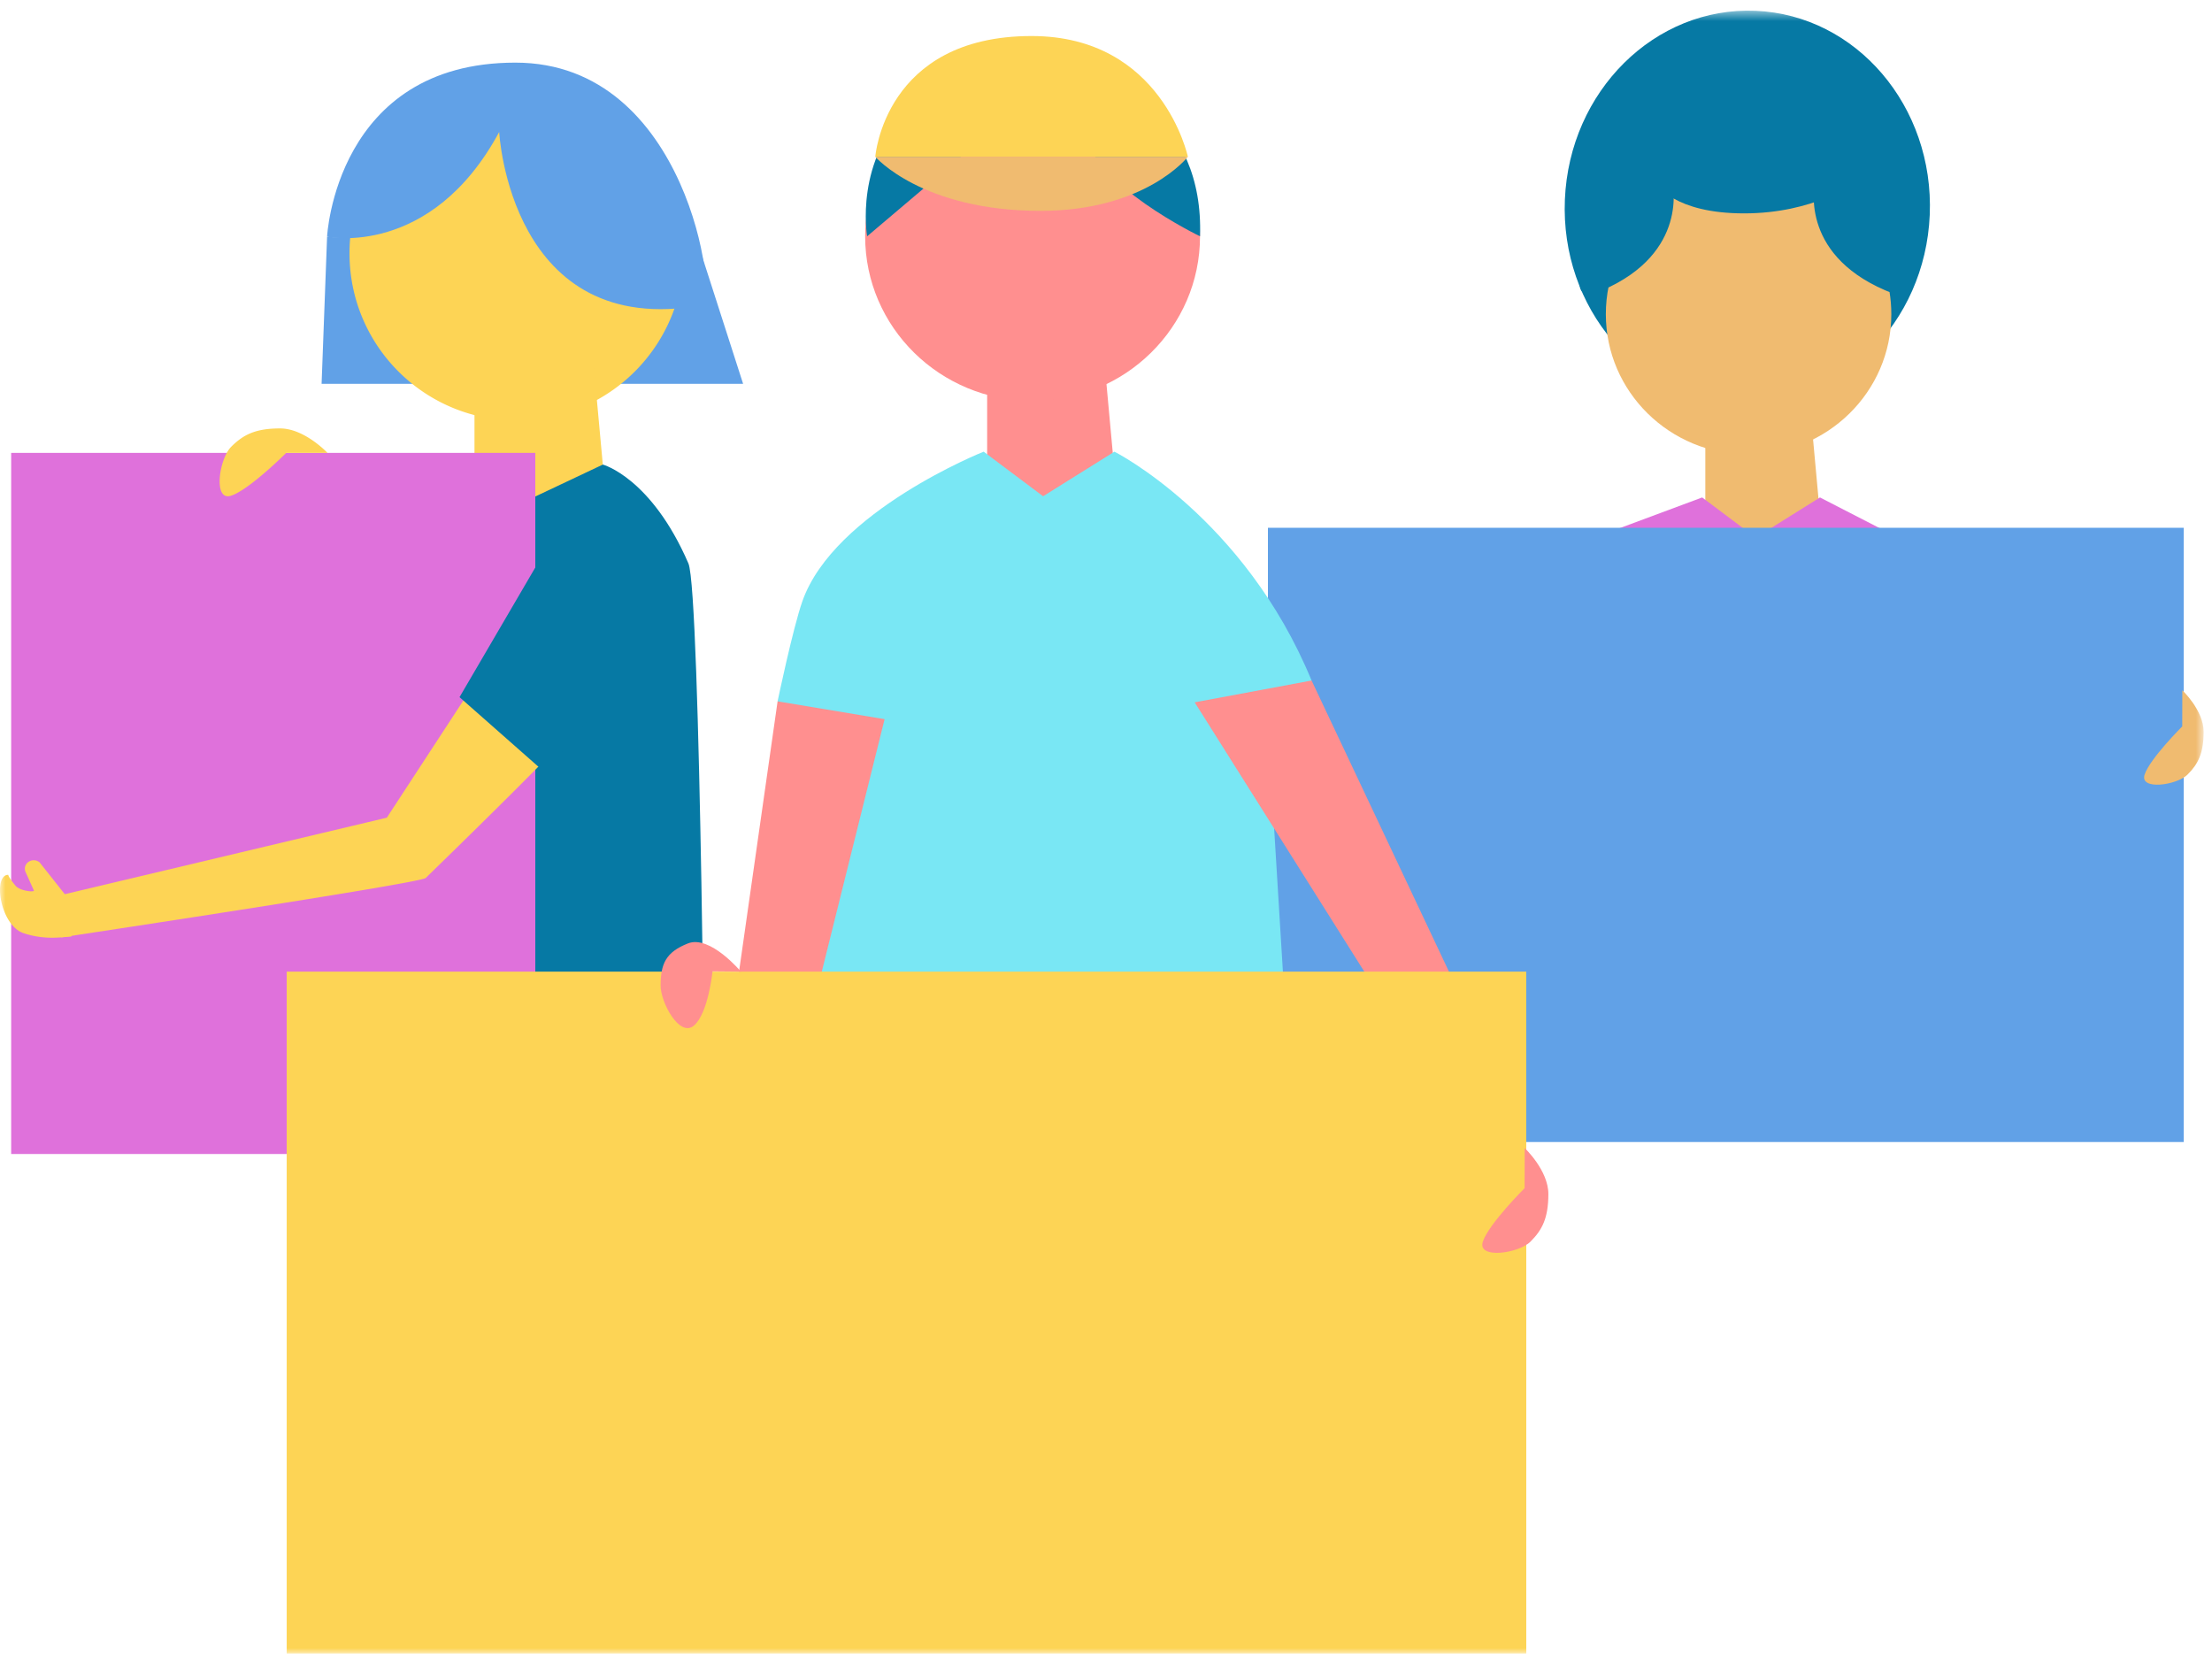
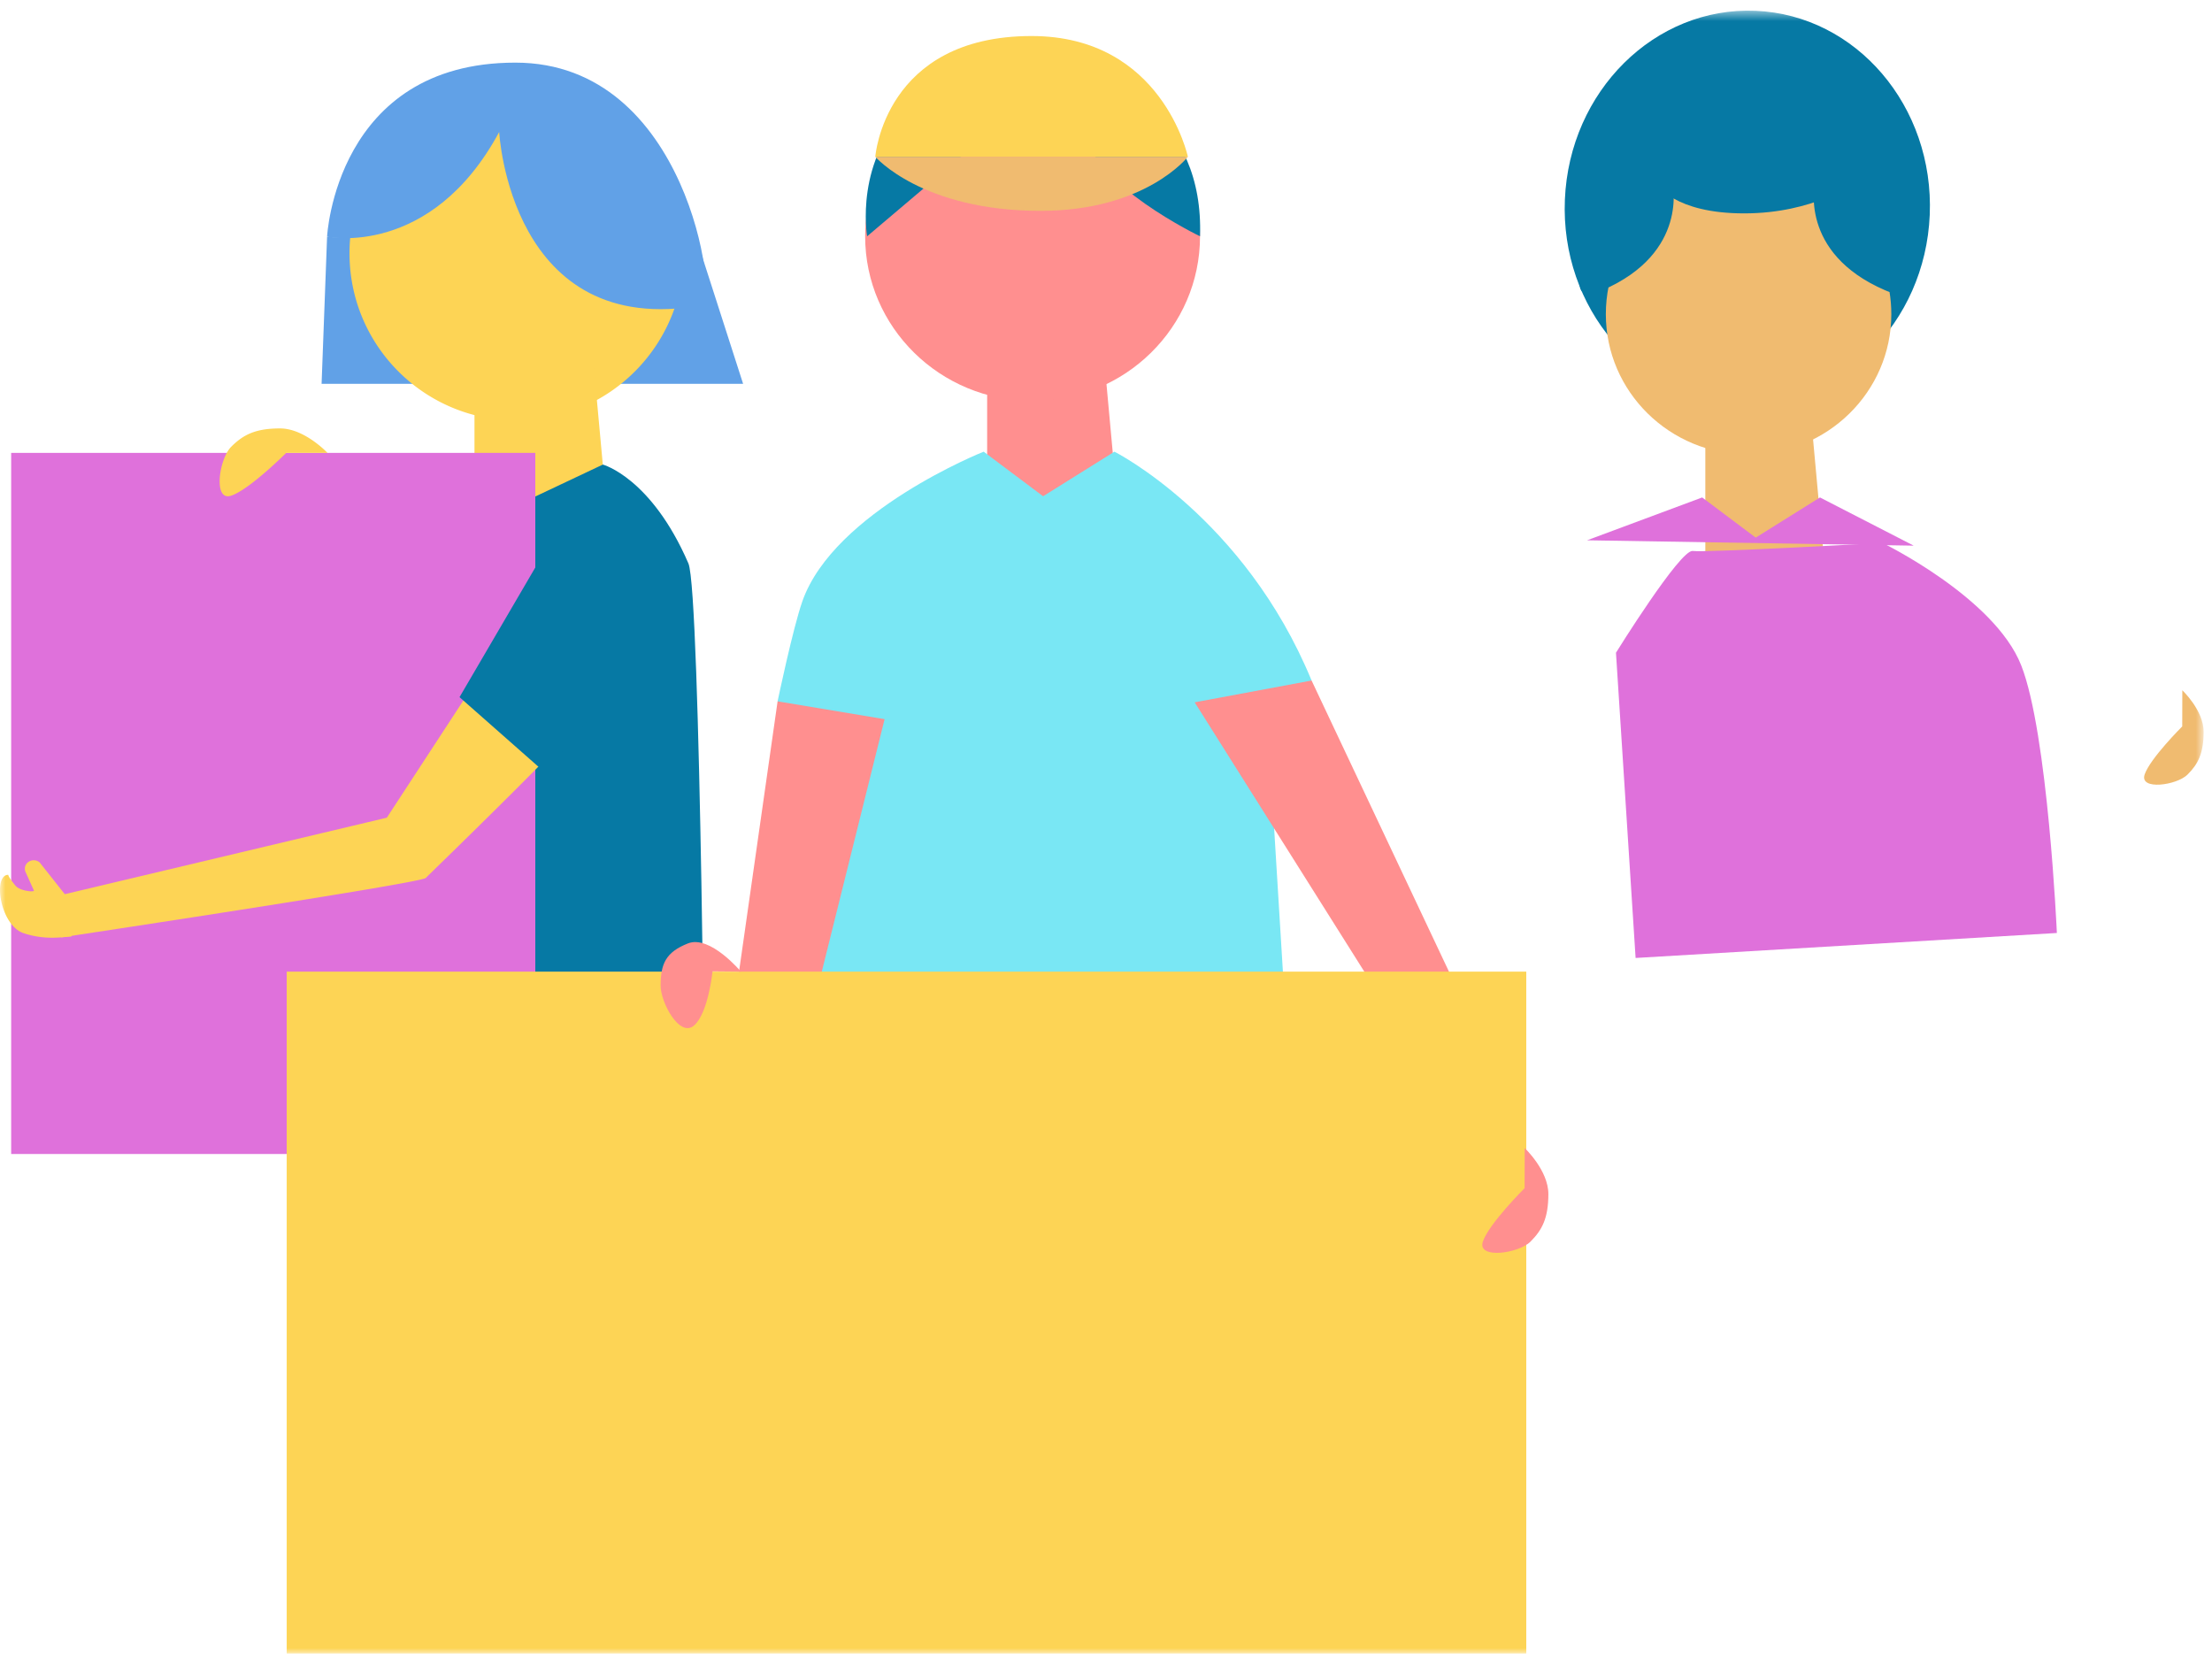
<svg xmlns="http://www.w3.org/2000/svg" xmlns:xlink="http://www.w3.org/1999/xlink" width="208" height="156">
  <defs>
    <path id="a" d="M0 155h207.214V.52H0z" />
  </defs>
  <g fill="none" fill-rule="evenodd">
    <path fill="#61A1E7" d="M30.24 36.09h39.636l-4.028-12.526-35.092-1.279z" />
    <g transform="translate(0 .48)">
      <path fill="#FDD455" d="M64.297 23.106c.13 8.679-6.801 15.82-15.479 15.95-8.68.13-15.822-6.8-15.952-15.478-.131-8.68 6.8-15.822 15.48-15.951.079-.002.159-.002.239-.002 1.641.002 3.271.257 4.833.756a15.49 15.49 0 0110.879 14.725" />
      <path fill="#61A1E7" d="M46.94 11.931s.992 19.58 19.096 16.288c1.51-.275-1.285-22.81-17.577-22.81-16.897 0-17.704 16.375-17.704 16.375s9.771 2.046 16.185-9.853" />
      <path fill="#FDD455" d="M44.617 31.71V50.1l12.645-.575-1.58-17.242z" />
      <path fill="#0679A4" d="M56.688 43.205s4.55 1.218 8.046 9.297c1.149 2.655 1.58 58.102 1.58 58.102l-27.346-.332s3.37-17.082 2.874-29.703c-.575-14.61 2.2-31.388 2.2-31.388l12.646-5.976z" />
      <mask id="b" fill="#fff">
        <use xlink:href="#a" />
      </mask>
      <path fill="#DF71DB" d="M1.05 108.033h49.286V42.106H1.05z" mask="url(#b)" />
      <path fill="#FDD455" d="M47.385 59.555l-11.01 16.854-31.333 7.443.72 3.813s33.852-5.1 34.28-5.59c.226-.258 14.978-14.451 17.424-17.867a.497.497 0 00-.226-.752l-9.855-3.901z" mask="url(#b)" />
      <path fill="#FDD455" d="M6.087 83.596L3.724 80.61c-.662-.525-1.605.075-1.343.854l.802 1.782c.113.19-1.301.073-1.723-.44-.752-.917-.677-1.025-.677-1.025-1.478-.019-.79 4.751 1.441 5.49 2.028.672 3.615.351 4.413.325a.106.106 0 00.102-.125l-.609-3.803a.123.123 0 00-.043-.072m20.827-41.49s-3.448 3.448-5.173 4.023c-1.724.575-1.149-3.448 0-4.598 1.15-1.15 2.3-1.724 4.598-1.724 2.3 0 4.455 2.299 4.455 2.299h-3.88z" mask="url(#b)" />
      <path fill="#0679A4" d="M50.71 52.242l-7.5 12.833 8.062 7.109L62.71 57.909z" mask="url(#b)" />
      <path fill="#F0BB70" d="M160.356 35.553v16.114l11.078-.504-1.385-15.107z" mask="url(#b)" />
      <path fill="#DF71DB" d="M149.235 50.325l10.824-4.028 5.035 3.777 6.043-3.777 8.815 4.532z" mask="url(#b)" />
      <path fill="#DF71DB" d="M177.015 50.573s10.523 5.123 13.04 11.5c2.519 6.379 3.358 25.178 3.358 25.178L153.8 89.6l-1.846-28.702s6.042-9.736 7.217-9.568c1.176.168 17.844-.758 17.844-.758" mask="url(#b)" />
-       <path fill="#61A1E7" d="M119.226 106.908h86.114V49.149h-86.114z" mask="url(#b)" />
      <path fill="#F0BB70" d="M119.103 67.828s3.029 3.014 3.536 4.523c.508 1.51-3.018 1.015-4.028.01-1.01-1.005-1.516-2.01-1.521-4.025-.005-2.014 2.005-3.907 2.005-3.907l.008 3.4zm86.098 0s-3.029 3.014-3.536 4.523c-.507 1.51 3.018 1.015 4.028.01 1.01-1.005 1.516-2.01 1.521-4.025.005-2.014-2.005-3.907-2.005-3.907l-.008 3.4z" mask="url(#b)" />
      <path fill="#0679A4" d="M163.527 37.477c-9.474-.398-16.807-8.991-16.377-19.193.43-10.201 8.457-18.148 17.931-17.749 9.474.398 16.806 8.991 16.378 19.192-.429 10.202-8.457 18.149-17.932 17.75" mask="url(#b)" />
      <path fill="#F0BB70" d="M177.846 29.062c0 7.291-6.01 13.202-13.423 13.202-7.412 0-13.422-5.911-13.422-13.202 0-7.292 6.01-13.202 13.422-13.202 1.443 0 2.832.223 4.134.638 5.39 1.714 9.289 6.691 9.289 12.564" mask="url(#b)" />
      <path fill="#0679A4" d="M157.257 16.695s1.606 6.585-6.585 10.119c-5.93 2.557 2.409-9.96 2.409-9.96l4.176-.16zm13.419 0s-1.606 6.585 6.585 10.119c5.929 2.557-2.41-9.96-2.41-9.96l-4.175-.16z" mask="url(#b)" />
      <path fill="#0679A4" d="M155.812 16.855s1.606 2.73 8.19 2.73c6.587 0 10.442-2.89 10.442-2.89l-14.455-2.57-4.177 2.73zM84.95 107.11v18.167h28.414l-1.584-19.284z" mask="url(#b)" />
      <path fill="#FF8F8F" d="M92.825 30.065v17.887l12.297-.559-1.537-16.769z" mask="url(#b)" />
      <path fill="#79E7F4" d="M75.448 56.059c2.98-8.478 17.048-14.067 17.048-14.067l5.59 4.192 6.708-4.192s12.203 6.149 18.538 21.52l-3.354 2.609-.745 1.863 1.842 30.103-31.42-1.916-13.028-2.683 3.665-19.876-7.173-8.144s1.437-6.875 2.33-9.41" mask="url(#b)" />
      <path fill="#FF8F8F" d="M76.627 93.489l-7.546.279 4.038-28.3 10.062 1.677zm46.705-29.977l15.651 33.165-5.403 2.608-21.24-33.724z" mask="url(#b)" />
      <path fill="#DF71DB" d="M101.592 92.465s11.682 5.686 14.477 12.767c2.794 7.08 3.726 27.947 3.726 27.947l-43.972 2.61-2.05-31.862s6.709-10.806 8.012-10.62c1.305.186 19.807-.842 19.807-.842" mask="url(#b)" />
      <path fill="#FDD455" d="M26.96 155h116.559V90.885H26.96z" mask="url(#b)" />
      <path fill="#FF8F8F" d="M67.002 90.86s-.401 3.966-1.755 5.104c-1.353 1.137-3.133-2.19-3.128-3.772.007-2.05.49-3.138 2.569-3.96 2.079-.824 4.984 2.654 4.984 2.654l-2.67-.026zm76.361 20.387s-3.362 3.346-3.925 5.021c-.563 1.676 3.351 1.126 4.472.011 1.12-1.115 1.682-2.232 1.687-4.468.006-2.235-2.225-4.337-2.225-4.337l-.009 3.773zM81.352 21.739c0 8.553 7.049 15.487 15.744 15.487 8.696 0 15.745-6.934 15.745-15.487S105.79 6.252 97.096 6.252c-1.691 0-3.32.262-4.848.748-6.323 2.01-10.896 7.849-10.896 14.739" mask="url(#b)" />
      <path fill="#0679A4" d="M112.84 21.739s-10.1-4.853-10.832-9.8c0 0-8.521-.09-13.79-3.068 0 0 3.535-2.564 7.786-2.794 8.91-.484 17.214 4.734 16.837 15.662" mask="url(#b)" />
      <path fill="#0679A4" d="M99.263 6.724L81.54 21.739s-1.276-7.26 4.158-12.19c5.086-4.615 13.565-2.825 13.565-2.825" mask="url(#b)" />
      <path fill="#FDD455" d="M82.306 14.26h29.393S109.296 2.908 97.002 2.908c-13.848 0-14.696 11.352-14.696 11.352" mask="url(#b)" />
      <path fill="#F0BB70" d="M82.306 14.26h29.393s-3.957 5.087-13.85 5.087c-11.162 0-15.543-5.087-15.543-5.087" mask="url(#b)" />
    </g>
  </g>
</svg>